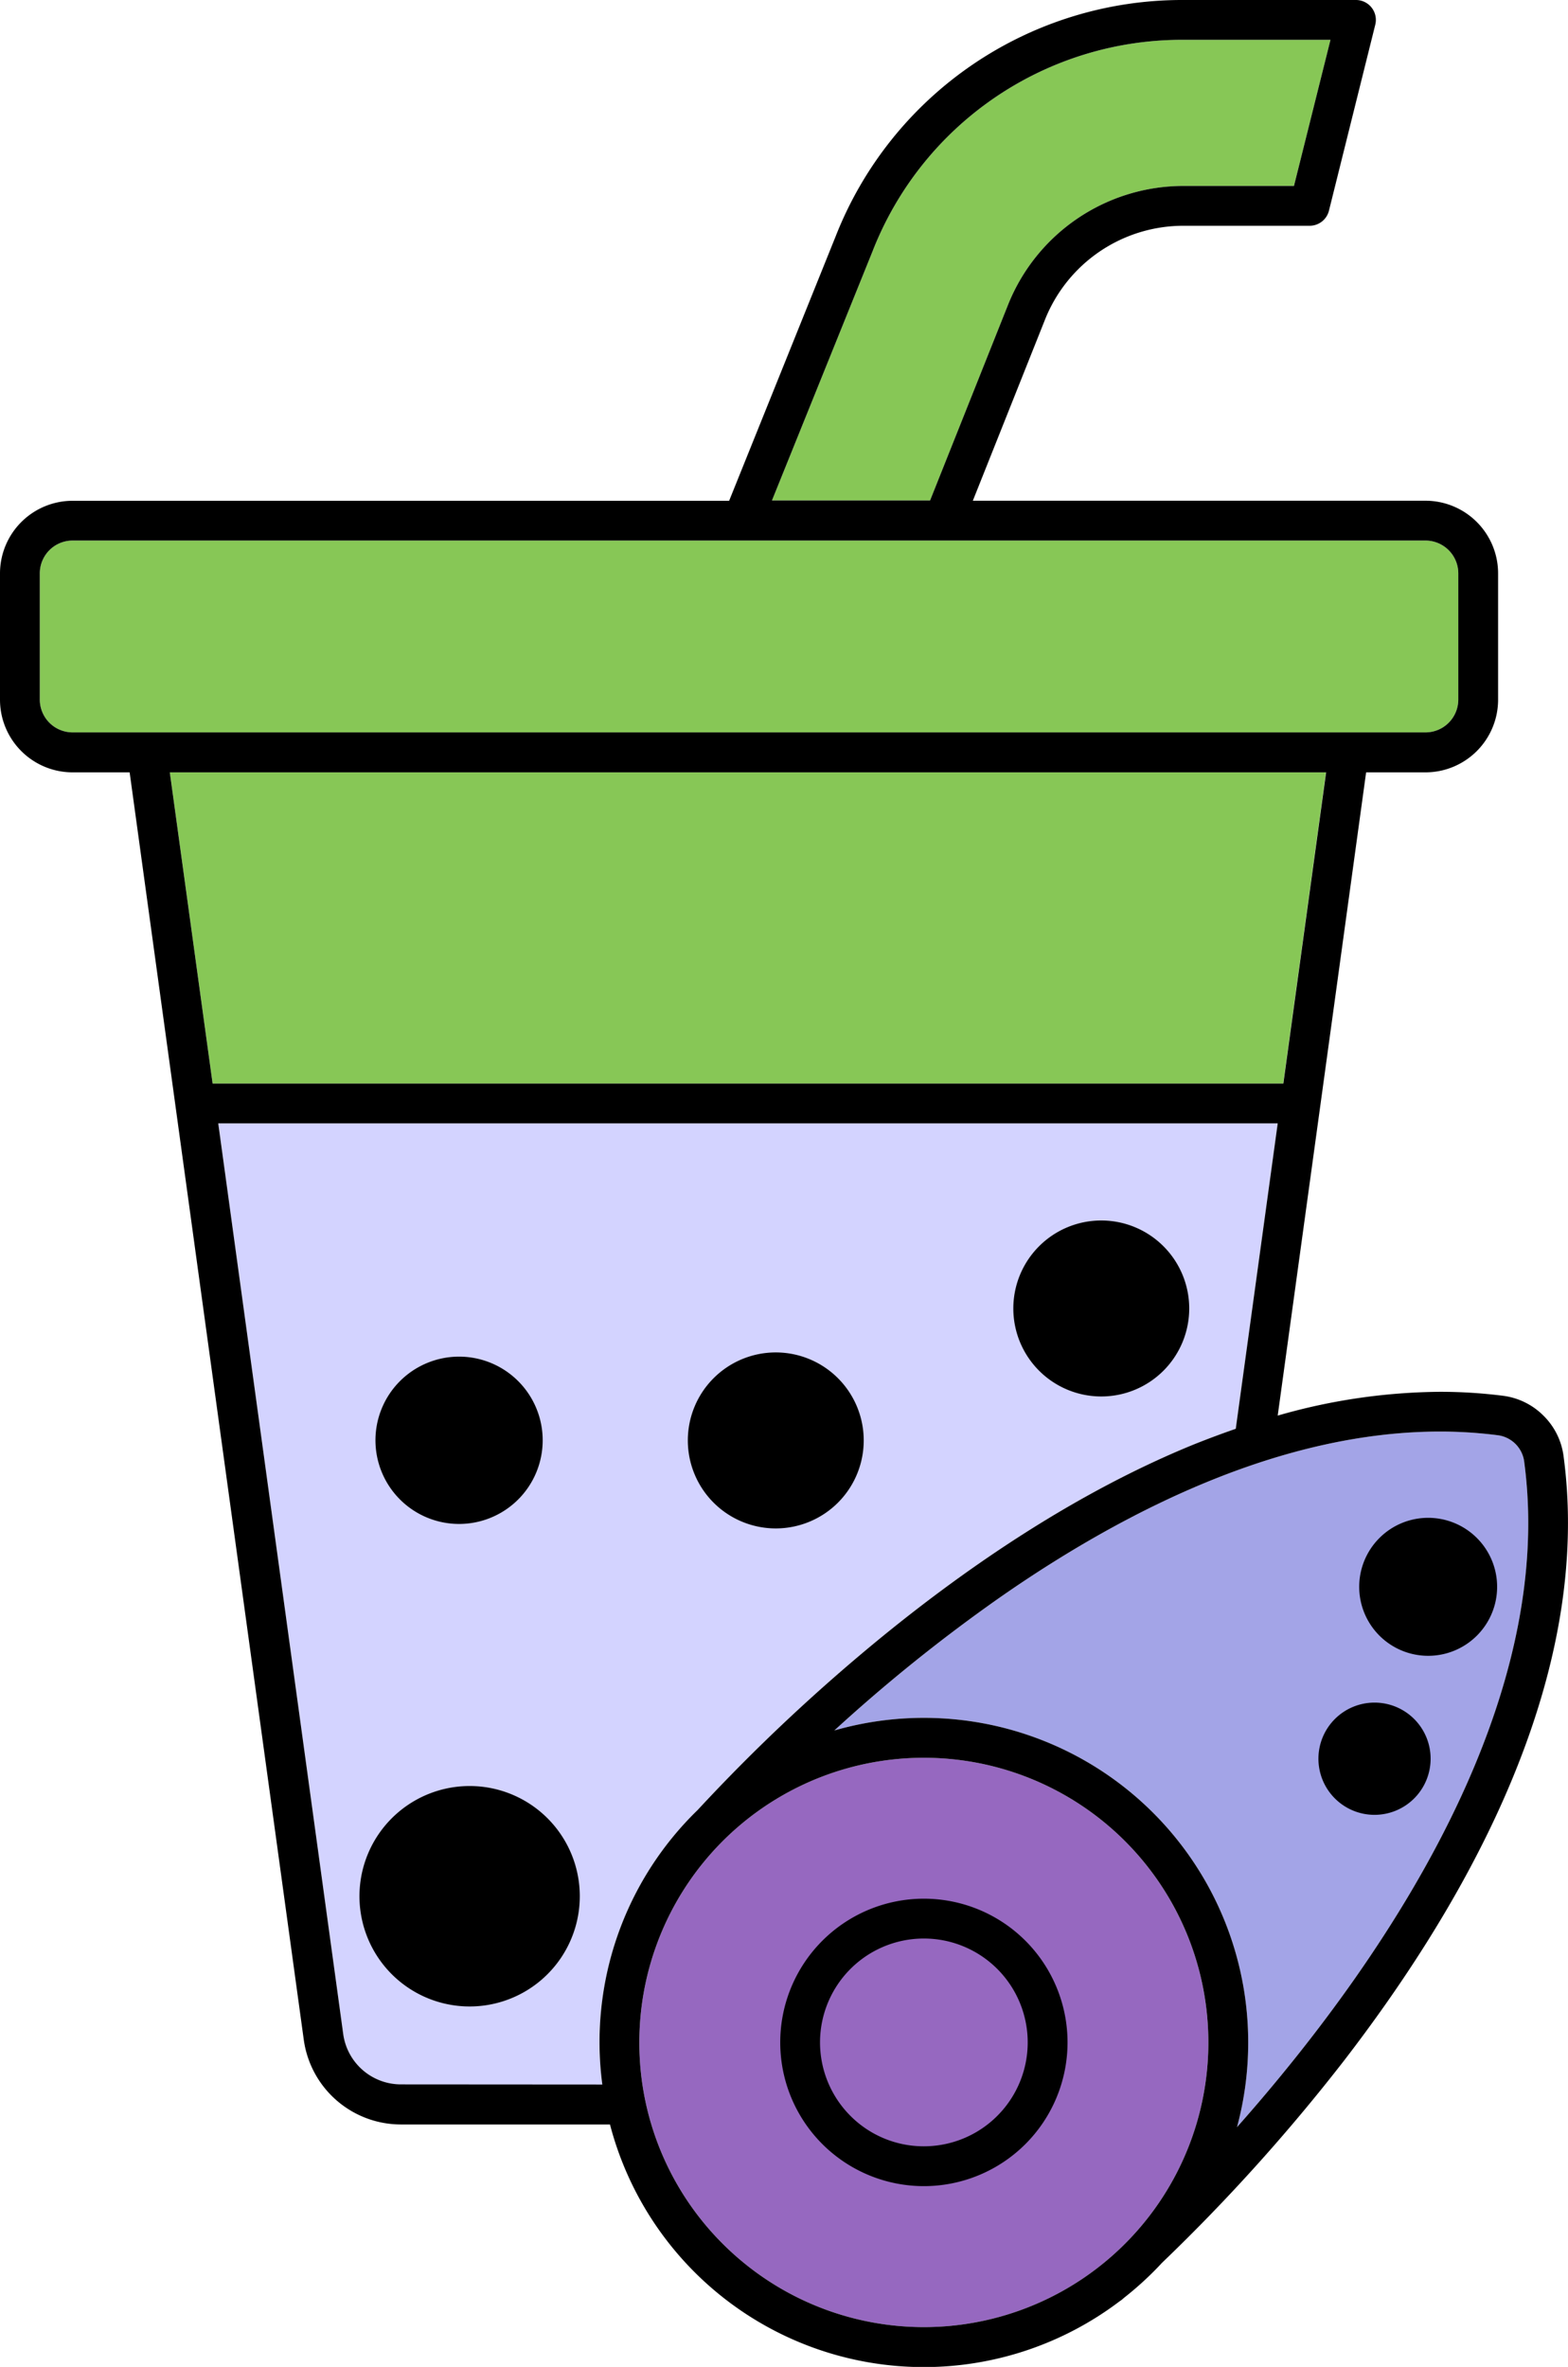
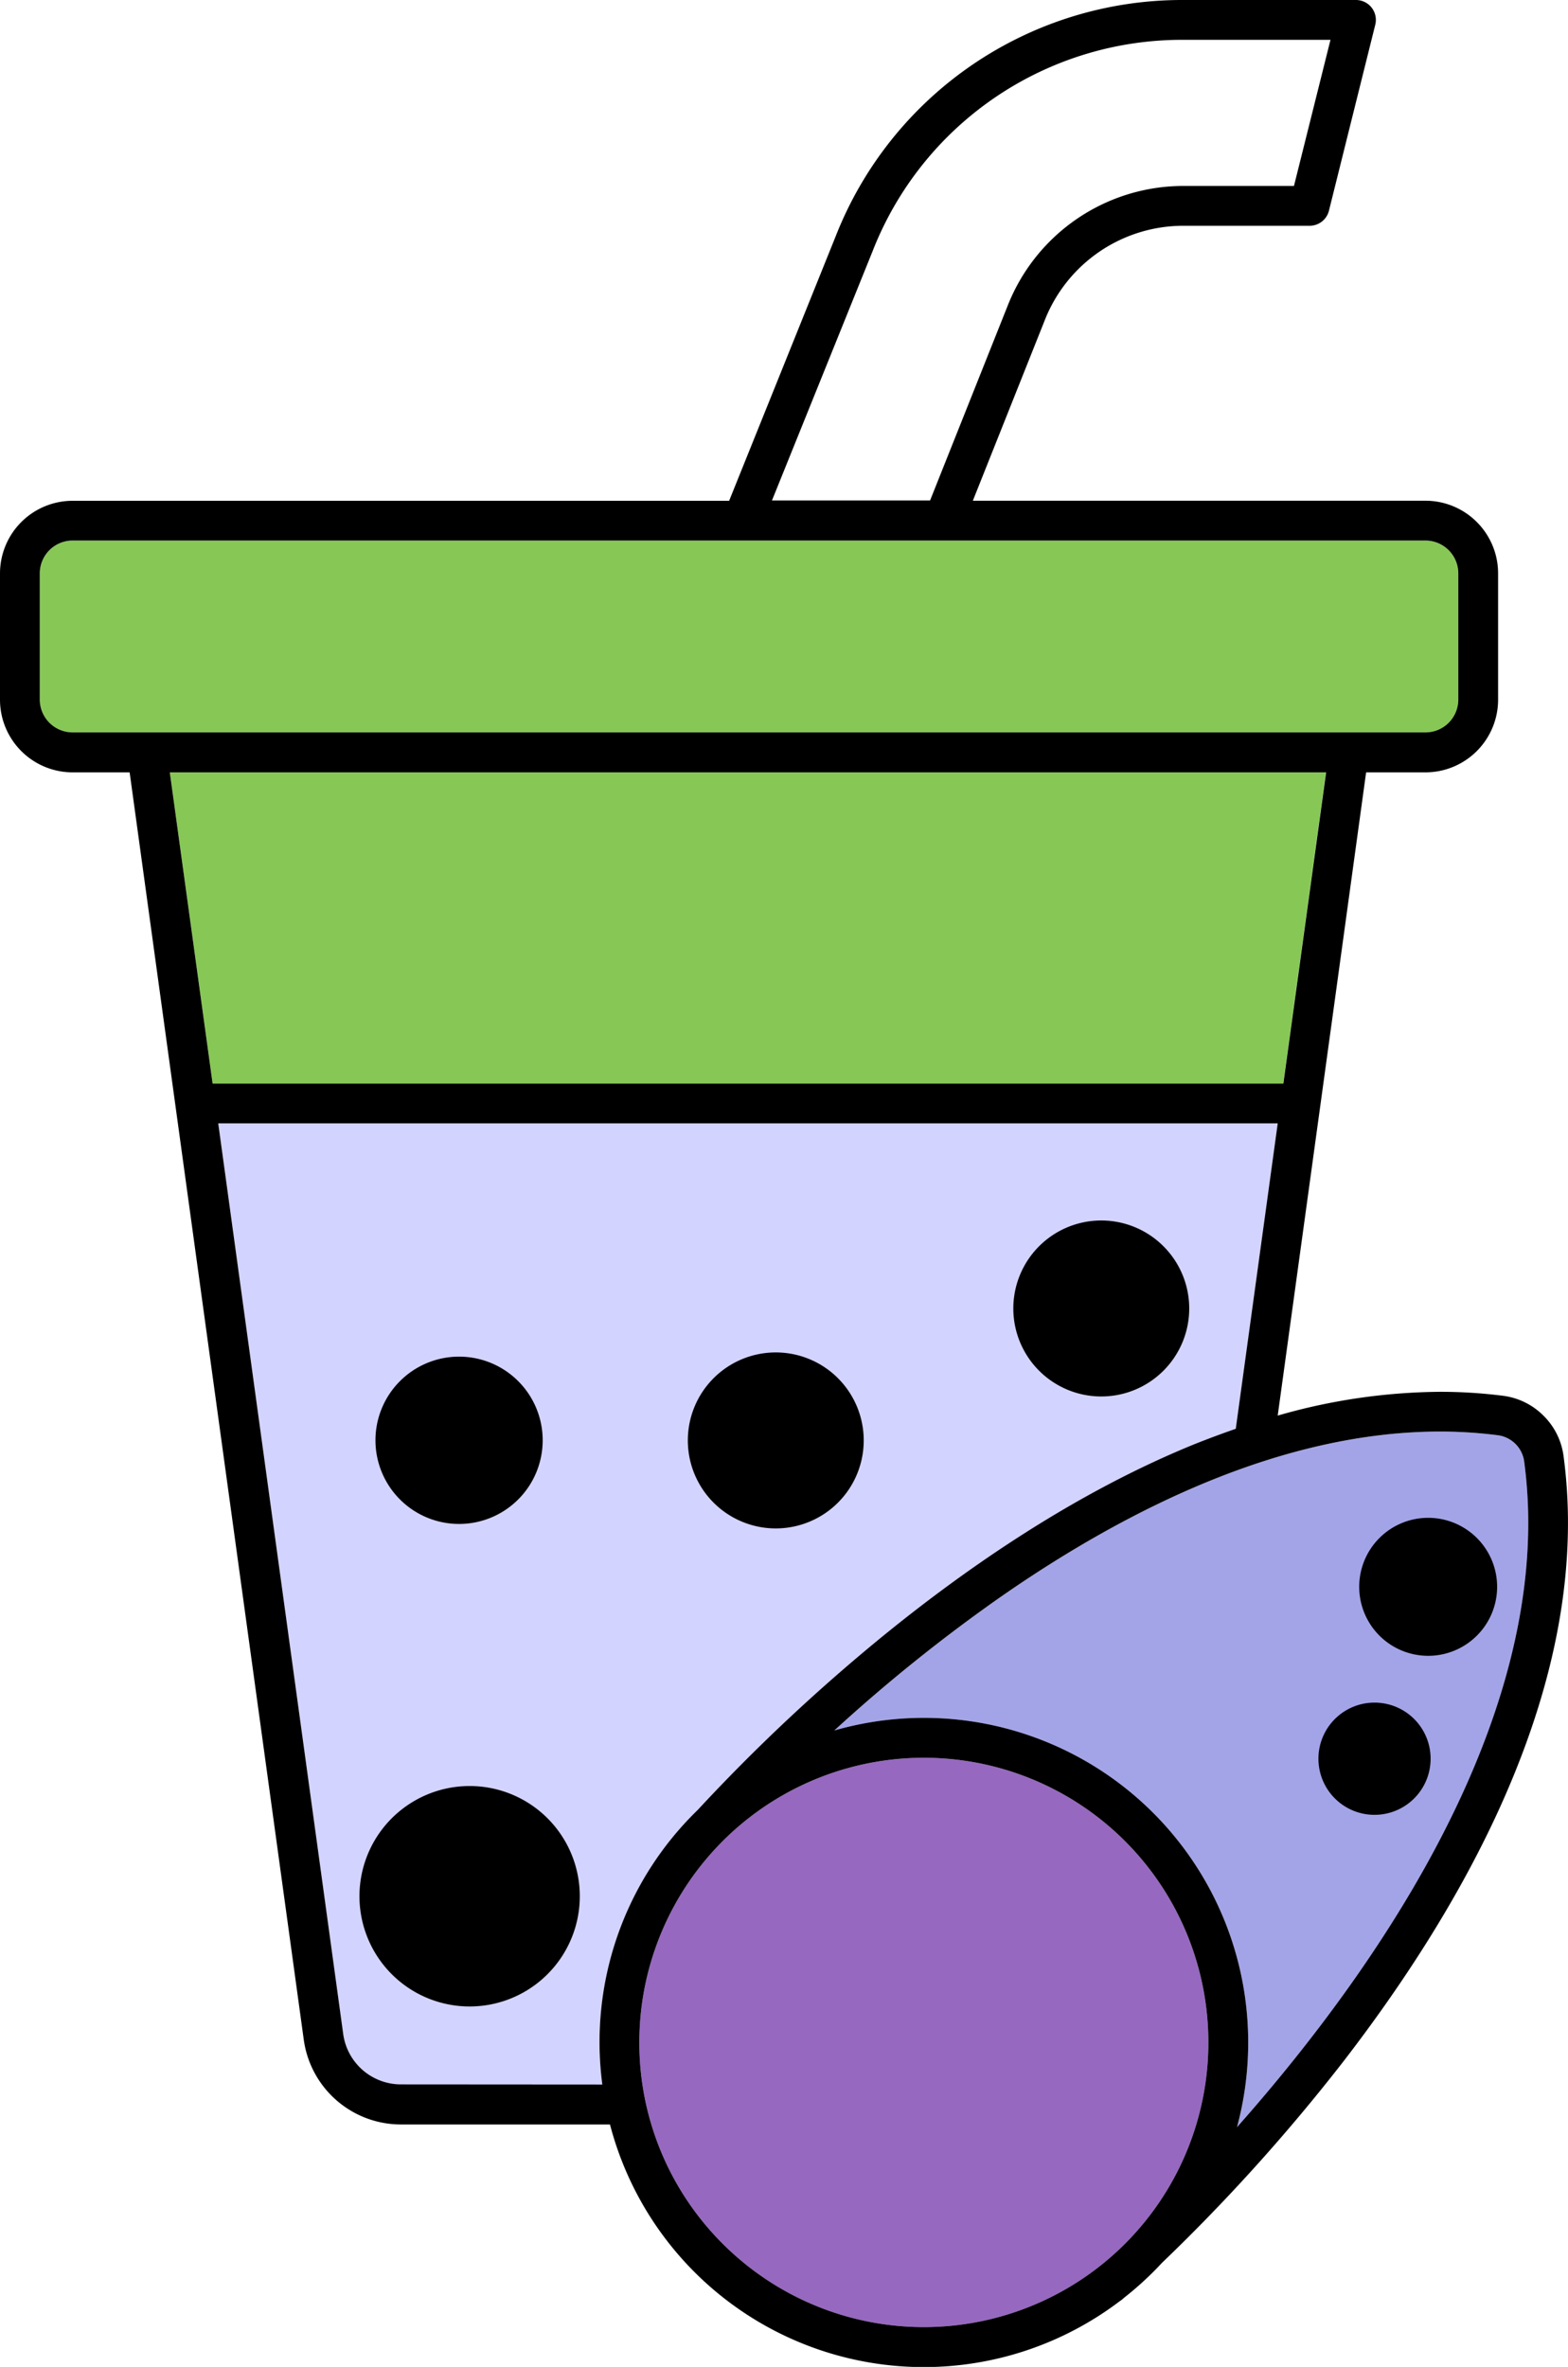
<svg xmlns="http://www.w3.org/2000/svg" viewBox="0 0 481.39 726.3">
  <defs>
    <style>.cls-1{fill:#9668c0;}.cls-2{fill:#d3d3ff;}.cls-3{fill:#a3a4e7;}.cls-4{fill:#87c756;}</style>
  </defs>
  <g id="Layer_2" data-name="Layer 2">
    <g id="Layer_1-2" data-name="Layer 1">
      <path class="cls-1" d="M196.28,626.72a87.35,87.35,0,1,1,25.58,61.77A87.08,87.08,0,0,1,196.28,626.72Z" />
      <path class="cls-2" d="M123.09,639.64a17.89,17.89,0,0,1-17.72-15.46L67,344.71H392.27l-12.88,93.72c-4.18,1.44-8.33,3-12.43,4.62-36,14.6-68.94,37.06-95.69,58.81a563.42,563.42,0,0,0-57.09,53.55,99.2,99.2,0,0,0-29.26,84.23Z" />
      <path d="M140.93,467.63A25.67,25.67,0,1,0,115.27,442,25.68,25.68,0,0,0,140.93,467.63Z" />
      <path d="M144.21,548.05A33.82,33.82,0,1,0,178,581.86,33.81,33.81,0,0,0,144.21,548.05Z" />
      <path d="M338.1,428.51a27,27,0,1,0-27-27A27,27,0,0,0,338.1,428.51Z" />
      <path d="M238.22,469a27,27,0,1,0-27.05-27A27,27,0,0,0,238.22,469Z" />
      <path class="cls-3" d="M383.21,626.72A99.57,99.57,0,0,0,256.15,531a501.62,501.62,0,0,1,50.8-40.8c19.79-13.79,41.7-26.56,64.6-35.85s46.78-15.07,70.55-15.07A139.3,139.3,0,0,1,460,440.43a9.4,9.4,0,0,1,7.91,7.84,142.17,142.17,0,0,1,1.27,19.1c0,28.3-8.12,56.81-20.5,83.67-18.25,39.63-45.71,75.53-68.91,101.69A99.59,99.59,0,0,0,383.21,626.72Z" />
      <polygon class="cls-4" points="52.13 236.95 407.08 236.95 393.95 332.49 65.27 332.49 52.13 236.95" />
-       <path class="cls-4" d="M267.89,77.09l0,0A102,102,0,0,1,363.4,12.22h45.07L397.26,57.06H363.4a58,58,0,0,0-53.94,36.51l0,0-23.92,60H237Z" />
      <path class="cls-4" d="M12.22,214.6V176a10.08,10.08,0,0,1,10.13-10.13H437.58A10.09,10.09,0,0,1,447.71,176V214.6a10.09,10.09,0,0,1-10.13,10.14H414.26l-.17,0h-369l-.16,0H22.35A10.09,10.09,0,0,1,12.22,214.6Z" />
      <path d="M473.84,434.38a21.35,21.35,0,0,0-12.3-6.07,153.07,153.07,0,0,0-19.44-1.23,184.25,184.25,0,0,0-49.83,7.3L419.41,237h18.17a22.31,22.31,0,0,0,22.35-22.35V176a22.31,22.31,0,0,0-22.35-22.35H298.67l22.11-55.46A45.73,45.73,0,0,1,363.4,69.28H402A6.11,6.11,0,0,0,408,64.65L422.22,7.59A6.11,6.11,0,0,0,416.29,0H363.4A114.27,114.27,0,0,0,256.54,72.56l0,0-32.69,81.11H22.35A22.3,22.3,0,0,0,0,176V214.6A22.3,22.3,0,0,0,22.35,237H39.8l53.46,388.9a30.12,30.12,0,0,0,29.83,26h64.18a99.57,99.57,0,0,0,156.51,54.22,5.59,5.59,0,0,0,.7-.5l.67-.58a100.5,100.5,0,0,0,11.61-10.7,572,572,0,0,0,56-62.2c17-22.09,34.14-48,47-75.94s21.61-58.13,21.62-88.78A154.1,154.1,0,0,0,480,446.62,21.29,21.29,0,0,0,473.84,434.38ZM196.28,626.72a87.35,87.35,0,1,1,25.58,61.77A87.08,87.08,0,0,1,196.28,626.72Zm186.93,0A99.57,99.57,0,0,0,256.15,531a501.62,501.62,0,0,1,50.8-40.8c19.79-13.79,41.7-26.56,64.6-35.85s46.78-15.07,70.55-15.07A139.3,139.3,0,0,1,460,440.43a9.4,9.4,0,0,1,7.91,7.84,142.17,142.17,0,0,1,1.27,19.1c0,28.3-8.12,56.81-20.5,83.67-18.25,39.63-45.71,75.53-68.91,101.69A99.59,99.59,0,0,0,383.21,626.72ZM52.13,237h355L394,332.49H65.27ZM267.89,77.09l0,0A102,102,0,0,1,363.4,12.22h45.07L397.26,57.06H363.4a58,58,0,0,0-53.94,36.51l0,0-23.92,60H237ZM12.22,214.6V176a10.08,10.08,0,0,1,10.13-10.13H437.58A10.09,10.09,0,0,1,447.71,176V214.6a10.09,10.09,0,0,1-10.13,10.14H414.26l-.17,0h-369l-.16,0H22.35A10.09,10.09,0,0,1,12.22,214.6Zm110.87,425a17.89,17.89,0,0,1-17.72-15.46L67,344.71H392.27l-12.88,93.72c-4.18,1.44-8.33,3-12.43,4.62-36,14.6-68.94,37.06-95.69,58.81a563.42,563.42,0,0,0-57.09,53.55,99.2,99.2,0,0,0-29.26,84.23Z" />
-       <path d="M283.64,670.82a44.1,44.1,0,1,0-44.1-44.1A44.1,44.1,0,0,0,283.64,670.82Zm-22.55-21.56a31.88,31.88,0,1,1,22.55,9.34A31.77,31.77,0,0,1,261.09,649.26Z" />
      <path d="M438.46,508.09a21.17,21.17,0,1,0-21.17-21.16A21.17,21.17,0,0,0,438.46,508.09Z" />
      <path d="M422,522.45a17.22,17.22,0,1,0,17.21,17.22A17.21,17.21,0,0,0,422,522.45Z" />
    </g>
  </g>
</svg>